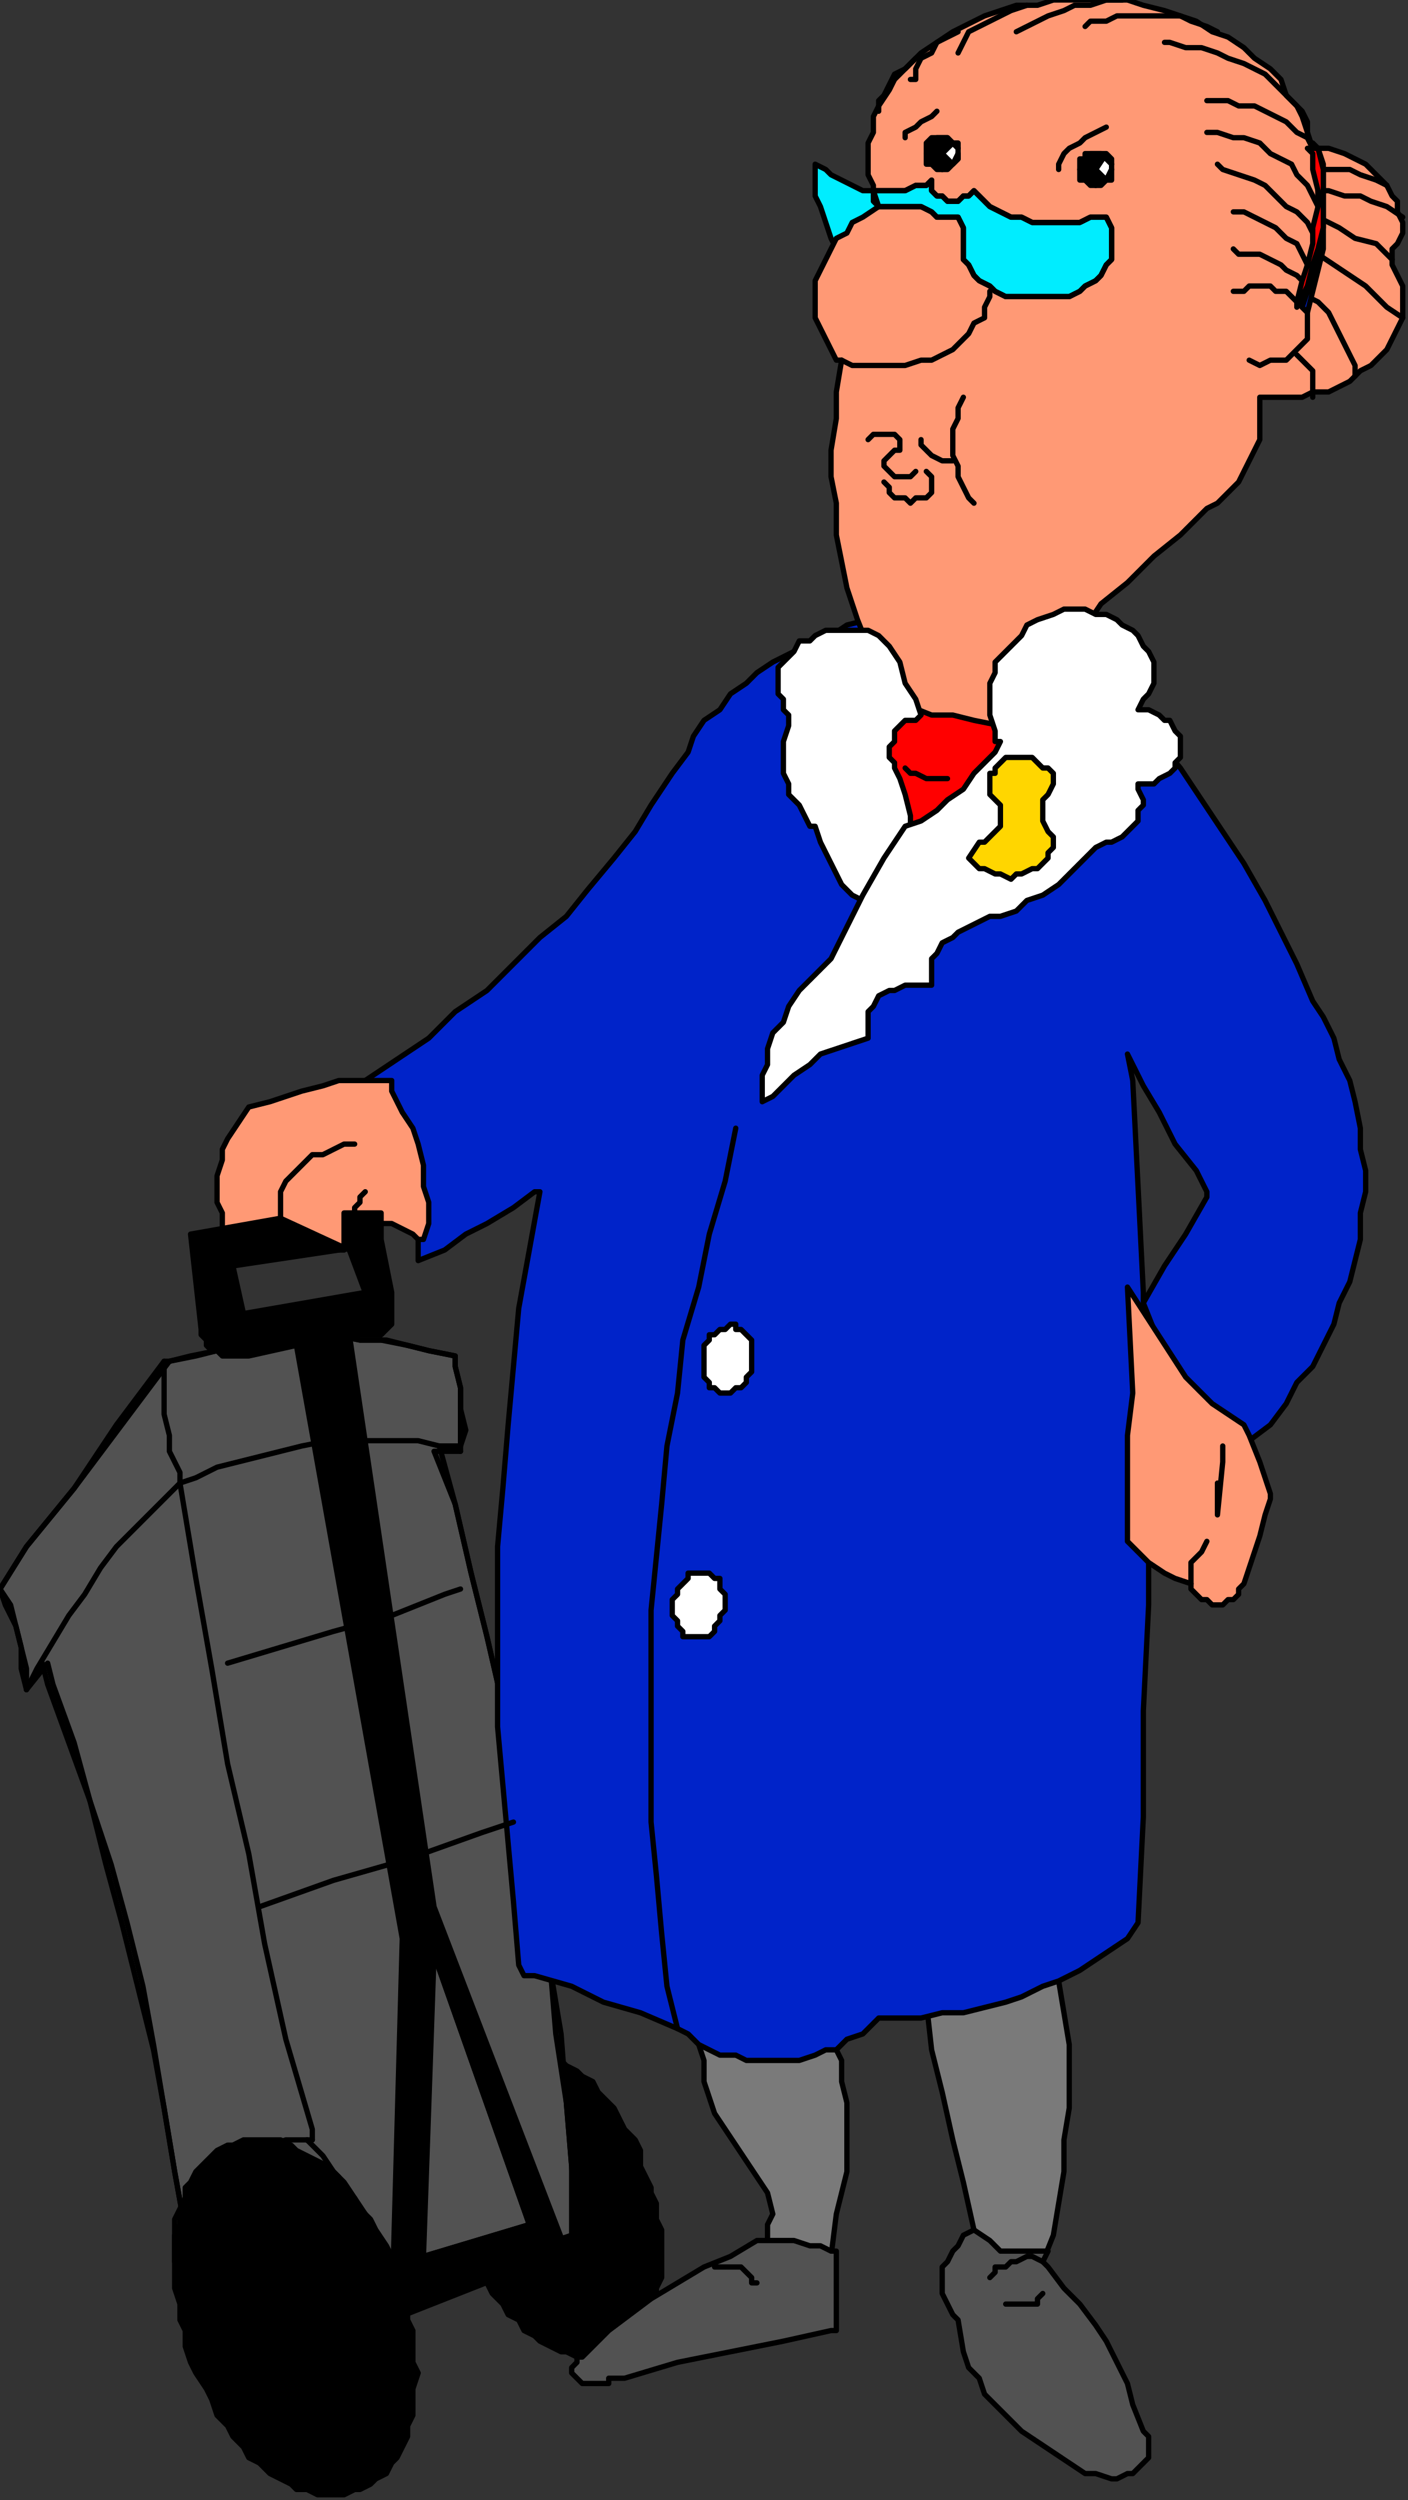
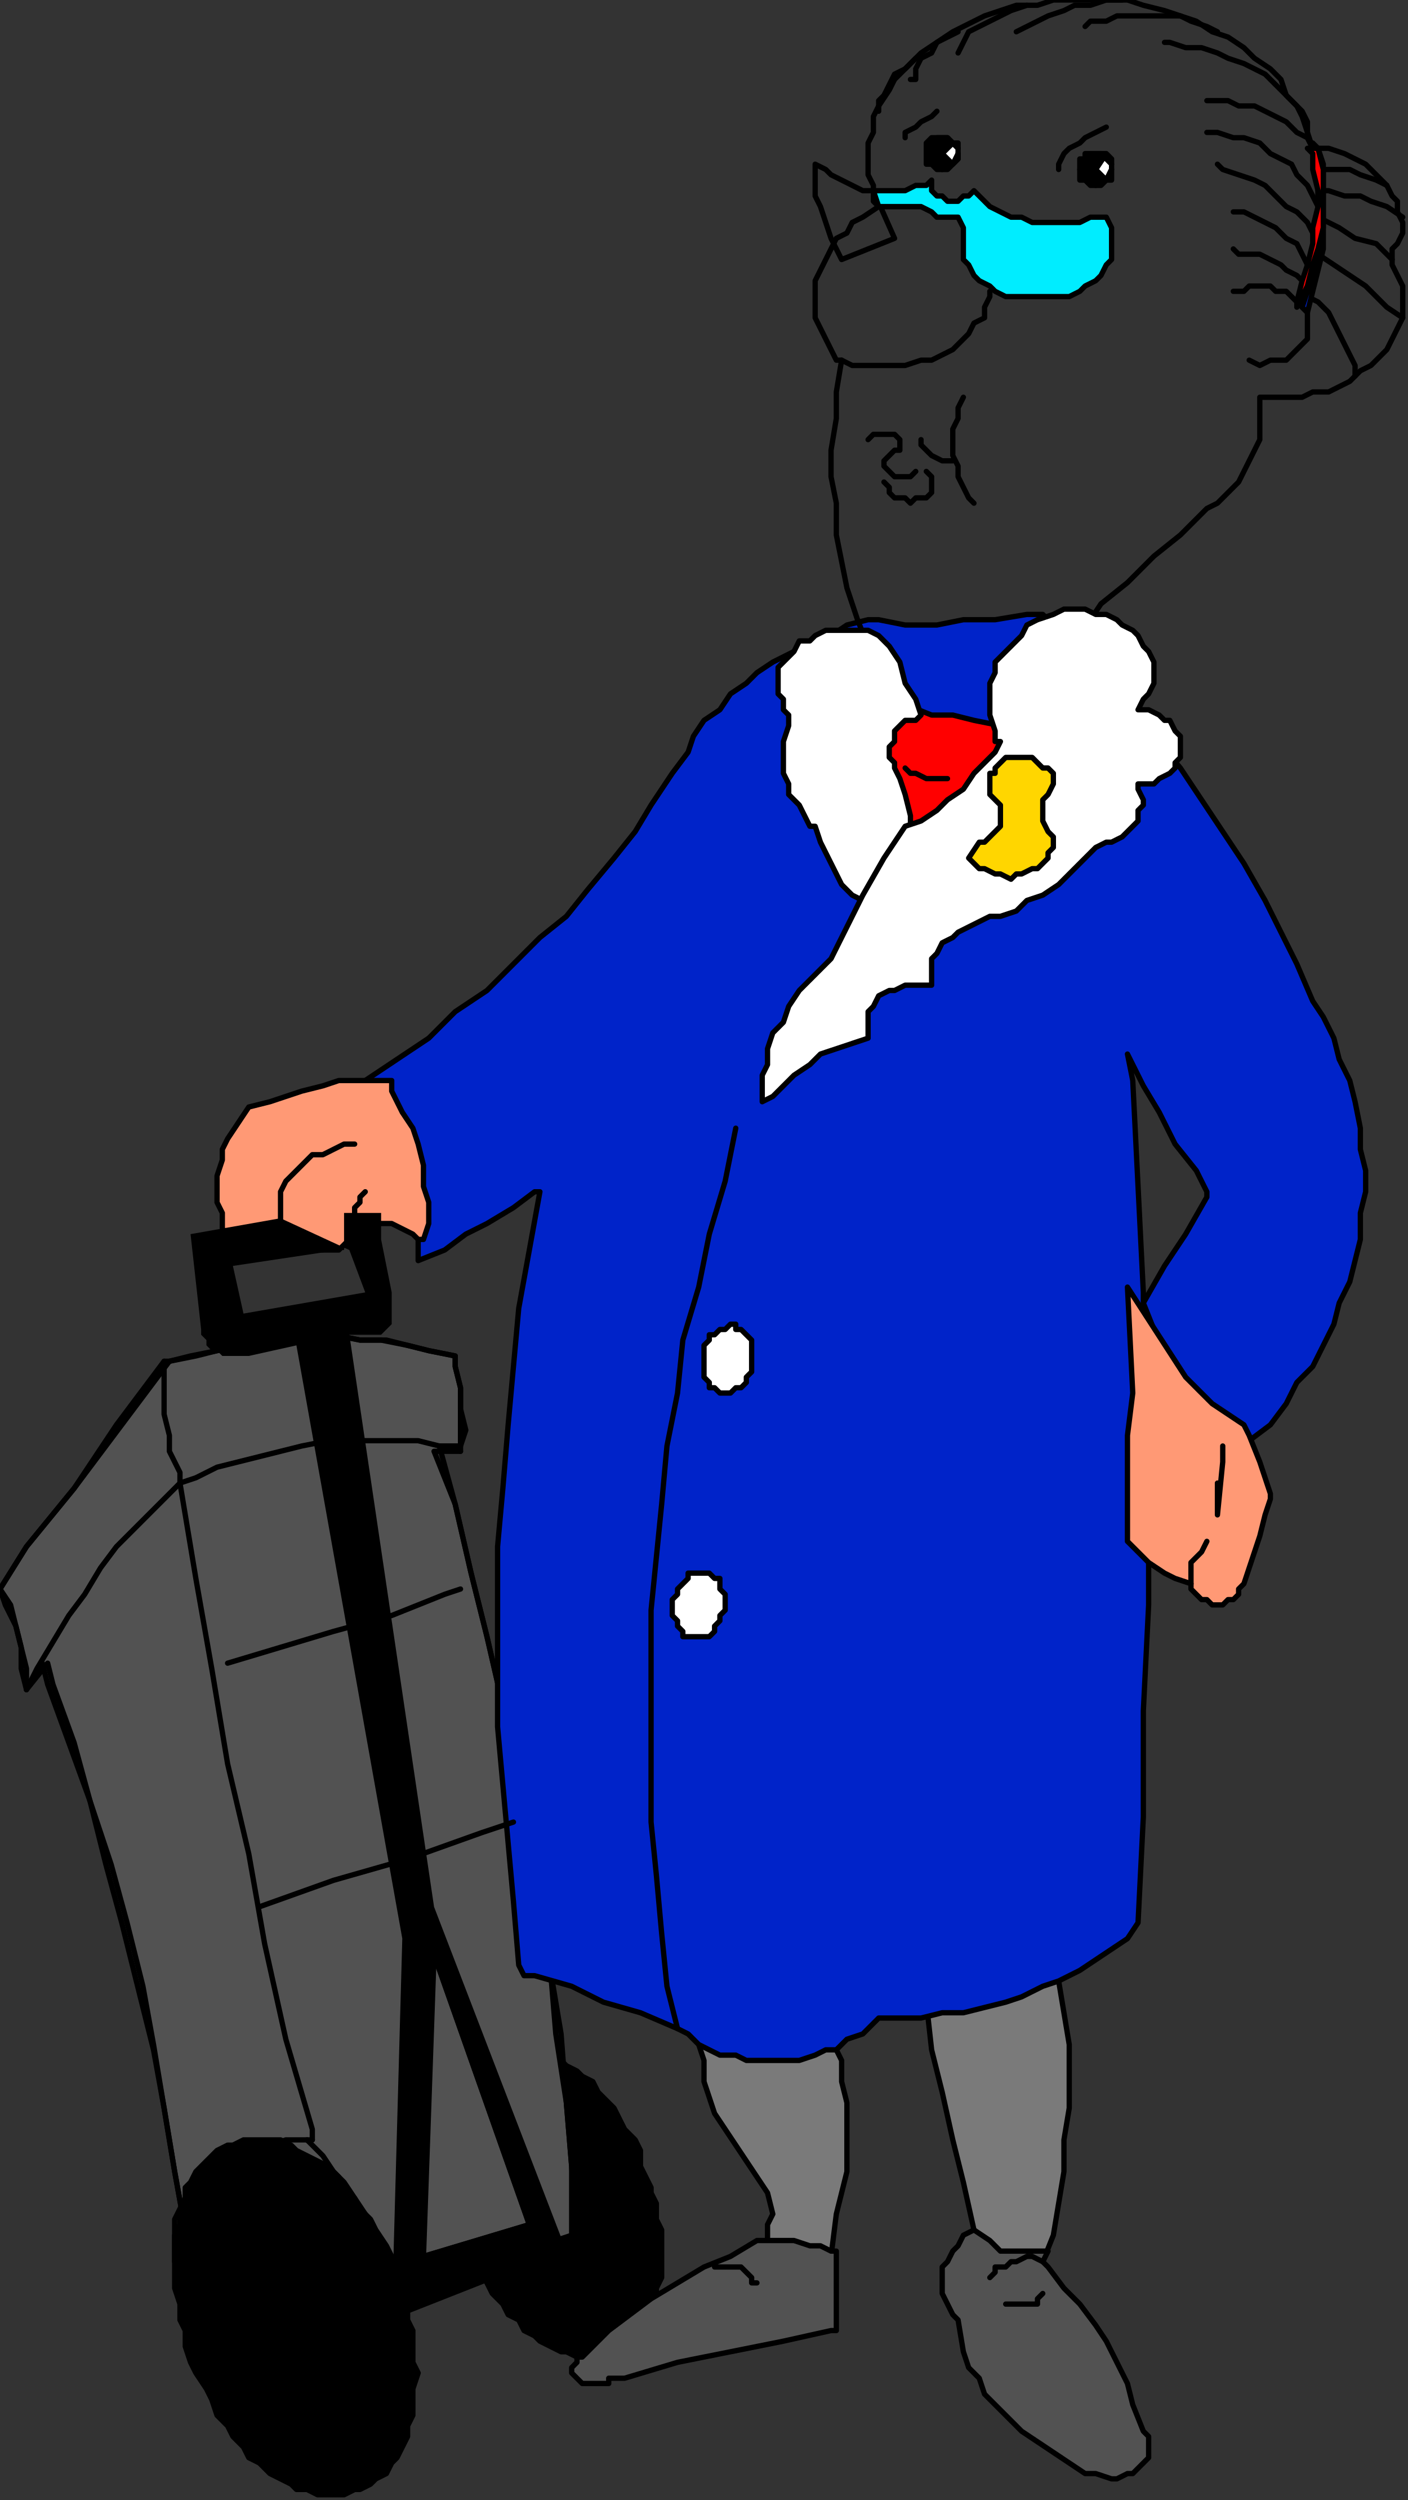
<svg xmlns="http://www.w3.org/2000/svg" xmlns:ns1="http://sodipodi.sourceforge.net/DTD/sodipodi-0.dtd" xmlns:ns2="http://www.inkscape.org/namespaces/inkscape" version="1.0" width="70.379mm" height="124.883mm" id="svg205" ns1:docname="CWOMN020.WMF">
  <rect width="100%" height="100%" fill="#333333" stroke="none" />
  <ns1:namedview pagecolor="#ffffff" bordercolor="#666666" borderopacity="1" objecttolerance="10" gridtolerance="10" guidetolerance="10" ns2:pageopacity="0" ns2:pageshadow="2" ns2:window-width="640" ns2:window-height="480" id="namedview207" />
  <defs id="defs3">
    <pattern id="WMFhbasepattern" patternUnits="userSpaceOnUse" width="6" height="6" x="0" y="0" />
  </defs>
  <path style="fill:#000000;fill-rule:evenodd;fill-opacity:1;stroke:none;" d="  M 123,413   L 122,411   L 121,409   L 121,406   L 120,404   L 118,402   L 117,400   L 116,398   L 115,397   L 113,395   L 112,393   L 110,392   L 109,391   L 107,390   L 106,389   L 104,388   L 102,388   L 101,387   L 99,387   L 98,387   L 96,388   L 95,388   L 93,389   L 92,389   L 91,390   L 90,391   L 89,393   L 88,394   L 87,396   L 86,397   L 86,399   L 86,401   L 85,403   L 85,405   L 85,407   L 85,409   L 85,412   L 86,414   L 86,416   L 86,419   L 87,421   L 88,423   L 89,425   L 90,427   L 91,429   L 92,431   L 93,433   L 95,435   L 96,437   L 98,438   L 99,440   L 101,441   L 102,442   L 104,443   L 106,444   L 107,444   L 109,445   L 110,445   L 112,445   L 113,445   L 115,444   L 116,444   L 117,443   L 119,442   L 120,441   L 121,440   L 122,439   L 122,437   L 123,435   L 124,433   L 124,432   L 125,430   L 125,427   L 125,425   L 125,423   L 125,421   L 124,419   L 124,416   L 123,414   L 123,413  z " id="path5" />
  <path style="fill:none;stroke:#000000;stroke-width:1px;stroke-linecap:round;stroke-linejoin:round;stroke-miterlimit:4;stroke-dasharray:none;stroke-opacity:1;" d="  M 123,413   L 122,411   L 121,409   L 121,406   L 120,404   L 118,402   L 117,400   L 116,398   L 115,397   L 113,395   L 112,393   L 110,392   L 109,391   L 107,390   L 106,389   L 104,388   L 102,388   L 101,387   L 99,387   L 98,387   L 96,388   L 95,388   L 93,389   L 92,389   L 91,390   L 90,391   L 89,393   L 88,394   L 87,396   L 86,397   L 86,399   L 86,401   L 85,403   L 85,405   L 85,407   L 85,409   L 85,412   L 86,414   L 86,416   L 86,419   L 87,421   L 88,423   L 89,425   L 90,427   L 91,429   L 92,431   L 93,433   L 95,435   L 96,437   L 98,438   L 99,440   L 101,441   L 102,442   L 104,443   L 106,444   L 107,444   L 109,445   L 110,445   L 112,445   L 113,445   L 115,444   L 116,444   L 117,443   L 119,442   L 120,441   L 121,440   L 122,439   L 122,437   L 123,435   L 124,433   L 124,432   L 125,430   L 125,427   L 125,425   L 125,423   L 125,421   L 124,419   L 124,416   L 123,414   L 123,413  " id="path7" />
  <path style="fill:#525252;fill-rule:evenodd;fill-opacity:1;stroke:none;" d="  M 72,436   L 89,430   L 105,423   L 108,422   L 108,409   L 107,397   L 105,384   L 104,372   L 102,359   L 100,346   L 98,334   L 95,322   L 92,309   L 89,297   L 86,284   L 82,274   L 87,274   L 87,270   L 87,266   L 87,262   L 86,258   L 86,256   L 81,255   L 77,254   L 72,253   L 68,253   L 63,252   L 59,252   L 54,253   L 49,253   L 45,254   L 41,255   L 36,256   L 32,257   L 31,257   L 22,269   L 14,281   L 5,292   L 0,300   L 1,303   L 3,307   L 4,311   L 4,315   L 5,319   L 8,314   L 9,318   L 13,329   L 17,340   L 20,352   L 23,363   L 26,375   L 29,387   L 31,398   L 33,410   L 35,421   L 36,433   L 72,436  z " id="path9" />
  <path style="fill:none;stroke:#000000;stroke-width:1px;stroke-linecap:round;stroke-linejoin:round;stroke-miterlimit:4;stroke-dasharray:none;stroke-opacity:1;" d="  M 72,436   L 89,430   L 105,423   L 108,422   L 108,409   L 107,397   L 105,384   L 104,372   L 102,359   L 100,346   L 98,334   L 95,322   L 92,309   L 89,297   L 86,284   L 82,274   L 87,274   L 87,270   L 87,266   L 87,262   L 86,258   L 86,256   L 81,255   L 77,254   L 72,253   L 68,253   L 63,252   L 59,252   L 54,253   L 49,253   L 45,254   L 41,255   L 36,256   L 32,257   L 31,257   L 22,269   L 14,281   L 5,292   L 0,300   L 1,303   L 3,307   L 4,311   L 4,315   L 5,319   L 8,314   L 9,318   L 13,329   L 17,340   L 20,352   L 23,363   L 26,375   L 29,387   L 31,398   L 33,410   L 35,421   L 36,433   L 72,436  " id="path11" />
  <path style="fill:none;stroke:#000000;stroke-width:1px;stroke-linecap:round;stroke-linejoin:round;stroke-miterlimit:4;stroke-dasharray:none;stroke-opacity:1;" d="  M 73,436   L 89,430   L 105,423   L 109,422   L 108,409   L 107,397   L 106,384   L 104,372   L 102,359   L 101,346   L 98,334   L 95,322   L 92,309   L 89,297   L 86,284   L 83,273   L 87,273   L 88,270   L 87,266   L 87,262   L 86,258   L 86,256   L 81,255   L 77,254   L 73,253   L 68,253   L 63,252   L 59,252   L 54,253   L 50,253   L 45,254   L 41,255   L 37,256   L 32,257   L 32,257   L 23,269   L 14,281   L 5,292   L 0,300   L 2,303   L 3,307   L 4,311   L 5,315   L 5,319   L 9,314   L 10,318   L 14,329   L 17,340   L 21,352   L 24,363   L 27,375   L 29,386   L 31,398   L 33,410   L 35,421   L 37,433  " id="path13" />
  <path style="fill:#7a7a7a;fill-rule:evenodd;fill-opacity:1;stroke:none;" d="  M 174,371   L 178,371   L 182,370   L 187,369   L 191,368   L 195,366   L 199,365   L 199,369   L 200,374   L 201,380   L 202,386   L 202,392   L 202,398   L 201,404   L 201,410   L 200,416   L 199,422   L 197,427   L 195,433   L 194,432   L 191,431   L 189,429   L 187,427   L 185,425   L 184,421   L 182,412   L 180,404   L 178,395   L 176,387   L 175,378   L 174,371  z " id="path15" />
  <path style="fill:none;stroke:#000000;stroke-width:1px;stroke-linecap:round;stroke-linejoin:round;stroke-miterlimit:4;stroke-dasharray:none;stroke-opacity:1;" d="  M 174,371   L 178,371   L 182,370   L 187,369   L 191,368   L 195,366   L 199,365   L 199,369   L 200,374   L 201,380   L 202,386   L 202,392   L 202,398   L 201,404   L 201,410   L 200,416   L 199,422   L 197,427   L 195,433   L 194,432   L 191,431   L 189,429   L 187,427   L 185,425   L 184,421   L 182,412   L 180,404   L 178,395   L 176,387   L 175,378   L 174,371  " id="path17" />
  <path style="fill:#7a7a7a;fill-rule:evenodd;fill-opacity:1;stroke:none;" d="  M 134,383   L 136,383   L 139,383   L 142,383   L 144,383   L 146,382   L 149,381   L 151,380   L 153,379   L 155,378   L 155,378   L 156,381   L 157,385   L 159,389   L 159,393   L 160,397   L 160,401   L 160,405   L 160,410   L 159,414   L 158,418   L 157,426   L 151,426   L 149,427   L 148,428   L 145,428   L 145,427   L 145,425   L 145,422   L 145,420   L 146,418   L 145,414   L 143,411   L 141,408   L 139,405   L 137,402   L 135,399   L 134,396   L 133,393   L 133,389   L 132,386   L 132,383   L 134,383  z " id="path19" />
  <path style="fill:none;stroke:#000000;stroke-width:1px;stroke-linecap:round;stroke-linejoin:round;stroke-miterlimit:4;stroke-dasharray:none;stroke-opacity:1;" d="  M 134,383   L 136,383   L 139,383   L 142,383   L 144,383   L 146,382   L 149,381   L 151,380   L 153,379   L 155,378   L 155,378   L 156,381   L 157,385   L 159,389   L 159,393   L 160,397   L 160,401   L 160,405   L 160,410   L 159,414   L 158,418   L 157,426   L 151,426   L 149,427   L 148,428   L 145,428   L 145,427   L 145,425   L 145,422   L 145,420   L 146,418   L 145,414   L 143,411   L 141,408   L 139,405   L 137,402   L 135,399   L 134,396   L 133,393   L 133,389   L 132,386   L 132,383   L 134,383  " id="path21" />
  <path style="fill:#525252;fill-rule:evenodd;fill-opacity:1;stroke:none;" d="  M 157,425   L 155,424   L 153,424   L 150,423   L 147,423   L 145,423   L 143,423   L 138,426   L 133,428   L 128,431   L 123,434   L 119,437   L 115,440   L 111,444   L 110,445   L 109,445   L 109,446   L 108,447   L 108,447   L 108,448   L 109,449   L 110,450   L 111,450   L 112,450   L 113,450   L 114,450   L 115,450   L 115,449   L 118,449   L 128,446   L 138,444   L 148,442   L 157,440   L 158,440   L 158,425   L 157,425  z " id="path23" />
  <path style="fill:none;stroke:#000000;stroke-width:1px;stroke-linecap:round;stroke-linejoin:round;stroke-miterlimit:4;stroke-dasharray:none;stroke-opacity:1;" d="  M 157,425   L 155,424   L 153,424   L 150,423   L 147,423   L 145,423   L 143,423   L 138,426   L 133,428   L 128,431   L 123,434   L 119,437   L 115,440   L 111,444   L 110,445   L 109,445   L 109,446   L 108,447   L 108,447   L 108,448   L 109,449   L 110,450   L 111,450   L 112,450   L 113,450   L 114,450   L 115,450   L 115,449   L 118,449   L 128,446   L 138,444   L 148,442   L 157,440   L 158,440   L 158,425   L 157,425  " id="path25" />
  <path style="fill:#525252;fill-rule:evenodd;fill-opacity:1;stroke:none;" d="  M 197,427   L 198,428   L 201,432   L 204,435   L 207,439   L 209,442   L 211,446   L 213,450   L 214,454   L 216,459   L 217,460   L 217,462   L 217,463   L 217,464   L 216,465   L 215,466   L 214,467   L 213,467   L 211,468   L 210,468   L 207,467   L 205,467   L 202,465   L 199,463   L 196,461   L 193,459   L 191,457   L 188,454   L 186,452   L 185,449   L 183,447   L 182,444   L 181,438   L 180,437   L 179,435   L 178,433   L 178,432   L 178,430   L 178,428   L 179,427   L 180,425   L 181,424   L 182,422   L 184,421   L 187,423   L 188,424   L 189,425   L 190,425   L 191,425   L 193,425   L 194,425   L 198,425   L 197,427  z " id="path27" />
  <path style="fill:none;stroke:#000000;stroke-width:1px;stroke-linecap:round;stroke-linejoin:round;stroke-miterlimit:4;stroke-dasharray:none;stroke-opacity:1;" d="  M 197,427   L 198,428   L 201,432   L 204,435   L 207,439   L 209,442   L 211,446   L 213,450   L 214,454   L 216,459   L 217,460   L 217,462   L 217,463   L 217,464   L 216,465   L 215,466   L 214,467   L 213,467   L 211,468   L 210,468   L 207,467   L 205,467   L 202,465   L 199,463   L 196,461   L 193,459   L 191,457   L 188,454   L 186,452   L 185,449   L 183,447   L 182,444   L 181,438   L 180,437   L 179,435   L 178,433   L 178,432   L 178,430   L 178,428   L 179,427   L 180,425   L 181,424   L 182,422   L 184,421   L 187,423   L 188,424   L 189,425   L 190,425   L 191,425   L 193,425   L 194,425   L 198,425   L 197,427  " id="path29" />
  <path style="fill:none;stroke:#000000;stroke-width:1px;stroke-linecap:round;stroke-linejoin:round;stroke-miterlimit:4;stroke-dasharray:none;stroke-opacity:1;" d="  M 143,431   L 142,431   L 142,430   L 141,429   L 140,428   L 139,428   L 137,428   L 136,428   L 135,428   L 135,428  " id="path31" />
  <path style="fill:none;stroke:#000000;stroke-width:1px;stroke-linecap:round;stroke-linejoin:round;stroke-miterlimit:4;stroke-dasharray:none;stroke-opacity:1;" d="  M 197,427   L 195,426   L 194,426   L 192,427   L 191,427   L 190,428   L 188,428   L 188,429   L 187,430  " id="path33" />
  <path style="fill:none;stroke:#000000;stroke-width:1px;stroke-linecap:round;stroke-linejoin:round;stroke-miterlimit:4;stroke-dasharray:none;stroke-opacity:1;" d="  M 190,435   L 191,435   L 192,435   L 194,435   L 195,435   L 196,435   L 196,434   L 197,433   L 197,433  " id="path35" />
  <path style="fill:#0023c9;fill-rule:evenodd;fill-opacity:1;stroke:none;" d="  M 166,117   L 171,118   L 177,118   L 182,117   L 188,117   L 194,116   L 197,116   L 198,117   L 203,122   L 209,128   L 214,133   L 218,139   L 223,145   L 227,151   L 231,157   L 235,163   L 239,170   L 242,176   L 245,182   L 248,189   L 250,192   L 252,196   L 253,200   L 255,204   L 256,208   L 257,213   L 257,217   L 258,221   L 258,225   L 257,229   L 257,234   L 256,238   L 255,242   L 253,246   L 252,250   L 250,254   L 248,258   L 245,261   L 243,265   L 240,269   L 236,272   L 235,271   L 232,270   L 230,268   L 228,266   L 226,265   L 224,263   L 222,260   L 221,258   L 220,256   L 216,246   L 220,239   L 224,233   L 228,226   L 228,225   L 226,221   L 222,216   L 219,210   L 216,205   L 213,199   L 214,204   L 215,224   L 216,244   L 216,264   L 217,284   L 217,303   L 216,323   L 216,343   L 215,363   L 213,366   L 210,368   L 207,370   L 204,372   L 200,374   L 197,375   L 193,377   L 190,378   L 186,379   L 182,380   L 178,380   L 174,381   L 170,381   L 166,381   L 164,383   L 163,384   L 160,385   L 158,387   L 156,387   L 154,388   L 151,389   L 149,389   L 146,389   L 144,389   L 141,389   L 139,388   L 136,388   L 134,387   L 132,386   L 130,384   L 128,383   L 121,380   L 114,378   L 108,375   L 101,373   L 99,373   L 98,371   L 97,359   L 96,348   L 95,337   L 94,326   L 94,314   L 94,303   L 94,292   L 95,281   L 96,269   L 97,258   L 98,247   L 100,236   L 102,225   L 101,225   L 97,228   L 92,231   L 88,233   L 84,236   L 79,238   L 79,234   L 79,230   L 78,226   L 77,222   L 76,219   L 75,215   L 73,211   L 72,208   L 69,204   L 69,204   L 75,200   L 81,196   L 86,191   L 92,187   L 97,182   L 102,177   L 107,173   L 111,168   L 116,162   L 120,157   L 123,152   L 127,146   L 130,142   L 131,139   L 133,136   L 136,134   L 138,131   L 141,129   L 143,127   L 146,125   L 150,123   L 153,121   L 157,120   L 160,118   L 164,117   L 166,117  z " id="path37" />
  <path style="fill:none;stroke:#000000;stroke-width:1px;stroke-linecap:round;stroke-linejoin:round;stroke-miterlimit:4;stroke-dasharray:none;stroke-opacity:1;" d="  M 166,117   L 171,118   L 177,118   L 182,117   L 188,117   L 194,116   L 197,116   L 198,117   L 203,122   L 209,128   L 214,133   L 218,139   L 223,145   L 227,151   L 231,157   L 235,163   L 239,170   L 242,176   L 245,182   L 248,189   L 250,192   L 252,196   L 253,200   L 255,204   L 256,208   L 257,213   L 257,217   L 258,221   L 258,225   L 257,229   L 257,234   L 256,238   L 255,242   L 253,246   L 252,250   L 250,254   L 248,258   L 245,261   L 243,265   L 240,269   L 236,272   L 235,271   L 232,270   L 230,268   L 228,266   L 226,265   L 224,263   L 222,260   L 221,258   L 220,256   L 216,246   L 220,239   L 224,233   L 228,226   L 228,225   L 226,221   L 222,216   L 219,210   L 216,205   L 213,199   L 214,204   L 215,224   L 216,244   L 216,264   L 217,284   L 217,303   L 216,323   L 216,343   L 215,363   L 213,366   L 210,368   L 207,370   L 204,372   L 200,374   L 197,375   L 193,377   L 190,378   L 186,379   L 182,380   L 178,380   L 174,381   L 170,381   L 166,381   L 164,383   L 163,384   L 160,385   L 158,387   L 156,387   L 154,388   L 151,389   L 149,389   L 146,389   L 144,389   L 141,389   L 139,388   L 136,388   L 134,387   L 132,386   L 130,384   L 128,383   L 121,380   L 114,378   L 108,375   L 101,373   L 99,373   L 98,371   L 97,359   L 96,348   L 95,337   L 94,326   L 94,314   L 94,303   L 94,292   L 95,281   L 96,269   L 97,258   L 98,247   L 100,236   L 102,225   L 101,225   L 97,228   L 92,231   L 88,233   L 84,236   L 79,238   L 79,234   L 79,230   L 78,226   L 77,222   L 76,219   L 75,215   L 73,211   L 72,208   L 69,204   L 69,204   L 75,200   L 81,196   L 86,191   L 92,187   L 97,182   L 102,177   L 107,173   L 111,168   L 116,162   L 120,157   L 123,152   L 127,146   L 130,142   L 131,139   L 133,136   L 136,134   L 138,131   L 141,129   L 143,127   L 146,125   L 150,123   L 153,121   L 157,120   L 160,118   L 164,117   L 166,117  " id="path39" />
-   <path style="fill:#00edff;fill-rule:evenodd;fill-opacity:1;stroke:none;" d="  M 165,36   L 163,36   L 161,35   L 159,34   L 157,33   L 156,32   L 154,31   L 154,34   L 154,37   L 155,39   L 156,42   L 157,45   L 158,47   L 159,49   L 164,47   L 169,45   L 165,36   L 165,36  z " id="path41" />
  <path style="fill:none;stroke:#000000;stroke-width:1px;stroke-linecap:round;stroke-linejoin:round;stroke-miterlimit:4;stroke-dasharray:none;stroke-opacity:1;" d="  M 165,36   L 163,36   L 161,35   L 159,34   L 157,33   L 156,32   L 154,31   L 154,34   L 154,37   L 155,39   L 156,42   L 157,45   L 158,47   L 159,49   L 164,47   L 169,45   L 165,36   L 165,36  " id="path43" />
-   <path style="fill:#ff9975;fill-rule:evenodd;fill-opacity:1;stroke:none;" d="  M 177,148   L 177,148   L 177,147   L 178,146   L 178,146   L 179,145   L 180,144   L 181,144   L 182,144   L 183,144   L 184,144   L 185,145   L 188,140   L 192,135   L 195,130   L 199,125   L 204,120   L 208,114   L 213,110   L 218,105   L 223,101   L 228,96   L 230,95   L 232,93   L 234,91   L 235,89   L 236,87   L 237,85   L 238,83   L 238,81   L 238,79   L 238,76   L 238,75   L 241,75   L 243,75   L 246,75   L 248,74   L 251,74   L 253,73   L 255,72   L 257,70   L 259,69   L 261,67   L 262,66   L 263,64   L 264,62   L 265,60   L 265,58   L 265,56   L 265,54   L 264,52   L 263,50   L 263,49   L 263,47   L 264,46   L 265,44   L 265,42   L 264,40   L 264,38   L 263,37   L 262,35   L 261,34   L 259,32   L 258,31   L 256,30   L 254,29   L 251,28   L 249,28   L 248,28   L 247,25   L 246,22   L 245,20   L 243,18   L 242,15   L 240,13   L 237,11   L 235,9   L 232,7   L 229,6   L 226,4   L 223,3   L 220,2   L 216,1   L 213,0   L 210,0   L 206,0   L 203,0   L 199,0   L 196,1   L 192,1   L 189,2   L 186,3   L 182,5   L 180,6   L 177,8   L 174,10   L 172,12   L 170,14   L 169,15   L 168,17   L 166,20   L 165,22   L 165,25   L 164,27   L 164,30   L 164,33   L 165,35   L 165,38   L 166,39   L 163,41   L 161,42   L 160,44   L 158,45   L 157,47   L 156,49   L 155,51   L 154,53   L 154,55   L 154,58   L 154,60   L 155,62   L 156,64   L 157,66   L 158,68   L 159,68   L 158,74   L 158,79   L 157,85   L 157,90   L 158,95   L 158,101   L 159,106   L 160,111   L 162,117   L 164,122   L 166,127   L 168,132   L 170,137   L 173,142   L 176,147   L 177,148  z " id="path45" />
  <path style="fill:none;stroke:#000000;stroke-width:1px;stroke-linecap:round;stroke-linejoin:round;stroke-miterlimit:4;stroke-dasharray:none;stroke-opacity:1;" d="  M 177,148   L 177,148   L 177,147   L 178,146   L 178,146   L 179,145   L 180,144   L 181,144   L 182,144   L 183,144   L 184,144   L 185,145   L 188,140   L 192,135   L 195,130   L 199,125   L 204,120   L 208,114   L 213,110   L 218,105   L 223,101   L 228,96   L 230,95   L 232,93   L 234,91   L 235,89   L 236,87   L 237,85   L 238,83   L 238,81   L 238,79   L 238,76   L 238,75   L 241,75   L 243,75   L 246,75   L 248,74   L 251,74   L 253,73   L 255,72   L 257,70   L 259,69   L 261,67   L 262,66   L 263,64   L 264,62   L 265,60   L 265,58   L 265,56   L 265,54   L 264,52   L 263,50   L 263,49   L 263,47   L 264,46   L 265,44   L 265,42   L 264,40   L 264,38   L 263,37   L 262,35   L 261,34   L 259,32   L 258,31   L 256,30   L 254,29   L 251,28   L 249,28   L 248,28   L 247,25   L 246,22   L 245,20   L 243,18   L 242,15   L 240,13   L 237,11   L 235,9   L 232,7   L 229,6   L 226,4   L 223,3   L 220,2   L 216,1   L 213,0   L 210,0   L 206,0   L 203,0   L 199,0   L 196,1   L 192,1   L 189,2   L 186,3   L 182,5   L 180,6   L 177,8   L 174,10   L 172,12   L 170,14   L 169,15   L 168,17   L 166,20   L 165,22   L 165,25   L 164,27   L 164,30   L 164,33   L 165,35   L 165,38   L 166,39   L 163,41   L 161,42   L 160,44   L 158,45   L 157,47   L 156,49   L 155,51   L 154,53   L 154,55   L 154,58   L 154,60   L 155,62   L 156,64   L 157,66   L 158,68   L 159,68   L 158,74   L 158,79   L 157,85   L 157,90   L 158,95   L 158,101   L 159,106   L 160,111   L 162,117   L 164,122   L 166,127   L 168,132   L 170,137   L 173,142   L 176,147   L 177,148  " id="path47" />
  <path style="fill:#ff9975;fill-rule:evenodd;fill-opacity:1;stroke:none;" d="  M 214,263   L 213,271   L 213,280   L 213,288   L 213,291   L 215,293   L 217,295   L 220,297   L 222,298   L 225,299   L 225,299   L 225,300   L 226,301   L 227,302   L 228,302   L 229,303   L 230,303   L 231,303   L 232,302   L 233,302   L 234,301   L 234,300   L 235,299   L 236,296   L 237,293   L 238,290   L 239,286   L 240,283   L 240,282   L 238,276   L 236,271   L 235,269   L 229,265   L 224,260   L 213,243   L 214,263  z " id="path49" />
  <path style="fill:none;stroke:#000000;stroke-width:1px;stroke-linecap:round;stroke-linejoin:round;stroke-miterlimit:4;stroke-dasharray:none;stroke-opacity:1;" d="  M 214,263   L 213,271   L 213,280   L 213,288   L 213,291   L 215,293   L 217,295   L 220,297   L 222,298   L 225,299   L 225,299   L 225,300   L 226,301   L 227,302   L 228,302   L 229,303   L 230,303   L 231,303   L 232,302   L 233,302   L 234,301   L 234,300   L 235,299   L 236,296   L 237,293   L 238,290   L 239,286   L 240,283   L 240,282   L 238,276   L 236,271   L 235,269   L 229,265   L 224,260   L 213,243   L 214,263  " id="path51" />
  <path style="fill:none;stroke:#000000;stroke-width:1px;stroke-linecap:round;stroke-linejoin:round;stroke-miterlimit:4;stroke-dasharray:none;stroke-opacity:1;" d="  M 228,291   L 227,293   L 226,294   L 225,295   L 225,296   L 225,298   L 225,299   L 225,299  " id="path53" />
  <path style="fill:none;stroke:#000000;stroke-width:1px;stroke-linecap:round;stroke-linejoin:round;stroke-miterlimit:4;stroke-dasharray:none;stroke-opacity:1;" d="  M 230,280   L 230,286   L 231,276   L 231,273  " id="path55" />
  <path style="fill:#ff9975;fill-rule:evenodd;fill-opacity:1;stroke:none;" d="  M 74,204   L 74,206   L 76,210   L 78,213   L 79,216   L 80,220   L 80,224   L 81,227   L 81,231   L 80,234   L 79,234   L 78,233   L 76,232   L 74,231   L 72,231   L 71,231   L 69,231   L 67,231   L 67,231   L 67,232   L 66,233   L 66,234   L 65,235   L 64,236   L 62,236   L 61,236   L 59,236   L 58,236   L 57,235   L 56,235   L 55,234   L 54,233   L 43,233   L 42,232   L 42,229   L 41,227   L 41,224   L 41,222   L 42,219   L 42,217   L 43,215   L 45,212   L 47,209   L 51,208   L 54,207   L 57,206   L 61,205   L 64,204   L 68,204   L 68,204   L 74,204  z " id="path57" />
  <path style="fill:none;stroke:#000000;stroke-width:1px;stroke-linecap:round;stroke-linejoin:round;stroke-miterlimit:4;stroke-dasharray:none;stroke-opacity:1;" d="  M 74,204   L 74,206   L 76,210   L 78,213   L 79,216   L 80,220   L 80,224   L 81,227   L 81,231   L 80,234   L 79,234   L 78,233   L 76,232   L 74,231   L 72,231   L 71,231   L 69,231   L 67,231   L 67,231   L 67,232   L 66,233   L 66,234   L 65,235   L 64,236   L 62,236   L 61,236   L 59,236   L 58,236   L 57,235   L 56,235   L 55,234   L 54,233   L 43,233   L 42,232   L 42,229   L 41,227   L 41,224   L 41,222   L 42,219   L 42,217   L 43,215   L 45,212   L 47,209   L 51,208   L 54,207   L 57,206   L 61,205   L 64,204   L 68,204   L 68,204   L 74,204  " id="path59" />
  <path style="fill:#ff0000;fill-rule:evenodd;fill-opacity:1;stroke:none;" d="  M 170,133   L 170,134   L 166,139   L 166,144   L 168,149   L 169,155   L 169,160   L 173,157   L 178,154   L 179,153   L 185,149   L 187,145   L 189,141   L 191,138   L 190,137   L 189,137   L 184,136   L 180,135   L 176,135   L 171,133   L 170,133  z " id="path61" />
  <path style="fill:none;stroke:#000000;stroke-width:1px;stroke-linecap:round;stroke-linejoin:round;stroke-miterlimit:4;stroke-dasharray:none;stroke-opacity:1;" d="  M 170,133   L 170,134   L 166,139   L 166,144   L 168,149   L 169,155   L 169,160   L 173,157   L 178,154   L 179,153   L 185,149   L 187,145   L 189,141   L 191,138   L 190,137   L 189,137   L 184,136   L 180,135   L 176,135   L 171,133   L 170,133  " id="path63" />
  <path style="fill:none;stroke:#000000;stroke-width:1px;stroke-linecap:round;stroke-linejoin:round;stroke-miterlimit:4;stroke-dasharray:none;stroke-opacity:1;" d="  M 139,213   L 137,223   L 134,233   L 132,243   L 129,253   L 128,263   L 126,273   L 125,284   L 124,294   L 123,304   L 123,314   L 123,324   L 123,334   L 123,344   L 124,354   L 125,365   L 126,375   L 128,383  " id="path65" />
  <path style="fill:#ffffff;fill-rule:evenodd;fill-opacity:1;stroke:none;" d="  M 137,303   L 137,302   L 137,301   L 136,300   L 136,299   L 136,298   L 135,298   L 134,297   L 133,297   L 132,297   L 131,297   L 130,297   L 130,298   L 129,299   L 128,300   L 128,301   L 127,302   L 127,303   L 127,304   L 127,305   L 128,306   L 128,307   L 129,308   L 129,309   L 130,309   L 131,309   L 132,309   L 133,309   L 134,309   L 135,308   L 135,307   L 136,306   L 136,305   L 137,304   L 137,303  z " id="path67" />
  <path style="fill:none;stroke:#000000;stroke-width:1px;stroke-linecap:round;stroke-linejoin:round;stroke-miterlimit:4;stroke-dasharray:none;stroke-opacity:1;" d="  M 137,303   L 137,302   L 137,301   L 136,300   L 136,299   L 136,298   L 135,298   L 134,297   L 133,297   L 132,297   L 131,297   L 130,297   L 130,298   L 129,299   L 128,300   L 128,301   L 127,302   L 127,303   L 127,304   L 127,305   L 128,306   L 128,307   L 129,308   L 129,309   L 130,309   L 131,309   L 132,309   L 133,309   L 134,309   L 135,308   L 135,307   L 136,306   L 136,305   L 137,304   L 137,303  " id="path69" />
  <path style="fill:#ffffff;fill-rule:evenodd;fill-opacity:1;stroke:none;" d="  M 142,257   L 142,256   L 142,255   L 142,254   L 142,253   L 141,252   L 140,251   L 139,251   L 139,250   L 138,250   L 137,251   L 136,251   L 135,252   L 134,252   L 134,253   L 133,254   L 133,255   L 133,256   L 133,258   L 133,259   L 133,260   L 134,261   L 134,262   L 135,262   L 136,263   L 136,263   L 137,263   L 138,263   L 139,262   L 140,262   L 141,261   L 141,260   L 142,259   L 142,258   L 142,257  z " id="path71" />
  <path style="fill:none;stroke:#000000;stroke-width:1px;stroke-linecap:round;stroke-linejoin:round;stroke-miterlimit:4;stroke-dasharray:none;stroke-opacity:1;" d="  M 142,257   L 142,256   L 142,255   L 142,254   L 142,253   L 141,252   L 140,251   L 139,251   L 139,250   L 138,250   L 137,251   L 136,251   L 135,252   L 134,252   L 134,253   L 133,254   L 133,255   L 133,256   L 133,258   L 133,259   L 133,260   L 134,261   L 134,262   L 135,262   L 136,263   L 136,263   L 137,263   L 138,263   L 139,262   L 140,262   L 141,261   L 141,260   L 142,259   L 142,258   L 142,257  " id="path73" />
  <path style="fill:none;stroke:#000000;stroke-width:1px;stroke-linecap:round;stroke-linejoin:round;stroke-miterlimit:4;stroke-dasharray:none;stroke-opacity:1;" d="  M 171,145   L 172,146   L 173,146   L 175,147   L 176,147   L 177,147   L 179,147  " id="path75" />
  <path style="fill:#ffffff;fill-rule:evenodd;fill-opacity:1;stroke:none;" d="  M 168,122   L 170,125   L 171,129   L 173,132   L 174,135   L 173,136   L 171,136   L 170,137   L 169,138   L 169,140   L 168,141   L 168,142   L 168,143   L 169,144   L 169,145   L 170,147   L 171,150   L 172,154   L 172,158   L 170,161   L 168,164   L 166,167   L 165,169   L 164,171   L 163,170   L 161,169   L 159,167   L 158,165   L 157,163   L 156,161   L 155,159   L 154,156   L 153,156   L 152,154   L 151,152   L 149,150   L 149,148   L 148,146   L 148,144   L 148,142   L 148,140   L 149,137   L 149,135   L 149,135   L 148,134   L 148,132   L 147,131   L 147,129   L 147,128   L 147,126   L 148,125   L 149,124   L 150,123   L 151,121   L 153,121   L 154,120   L 156,119   L 158,119   L 160,119   L 162,119   L 164,119   L 166,120   L 168,122  z " id="path77" />
  <path style="fill:none;stroke:#000000;stroke-width:1px;stroke-linecap:round;stroke-linejoin:round;stroke-miterlimit:4;stroke-dasharray:none;stroke-opacity:1;" d="  M 168,122   L 170,125   L 171,129   L 173,132   L 174,135   L 173,136   L 171,136   L 170,137   L 169,138   L 169,140   L 168,141   L 168,142   L 168,143   L 169,144   L 169,145   L 170,147   L 171,150   L 172,154   L 172,158   L 170,161   L 168,164   L 166,167   L 165,169   L 164,171   L 163,170   L 161,169   L 159,167   L 158,165   L 157,163   L 156,161   L 155,159   L 154,156   L 153,156   L 152,154   L 151,152   L 149,150   L 149,148   L 148,146   L 148,144   L 148,142   L 148,140   L 149,137   L 149,135   L 149,135   L 148,134   L 148,132   L 147,131   L 147,129   L 147,128   L 147,126   L 148,125   L 149,124   L 150,123   L 151,121   L 153,121   L 154,120   L 156,119   L 158,119   L 160,119   L 162,119   L 164,119   L 166,120   L 168,122  " id="path79" />
  <path style="fill:#ffffff;fill-rule:evenodd;fill-opacity:1;stroke:none;" d="  M 176,186   L 176,185   L 176,183   L 176,181   L 177,180   L 178,178   L 180,177   L 181,176   L 183,175   L 185,174   L 187,173   L 189,173   L 192,172   L 194,170   L 197,169   L 200,167   L 202,165   L 204,163   L 206,161   L 207,160   L 209,159   L 210,159   L 212,158   L 213,157   L 214,156   L 215,155   L 215,153   L 216,152   L 216,151   L 215,149   L 215,148   L 217,148   L 218,148   L 219,147   L 221,146   L 222,145   L 222,144   L 223,143   L 223,141   L 223,140   L 223,139   L 222,138   L 221,136   L 220,136   L 219,135   L 217,134   L 216,134   L 215,134   L 216,132   L 217,131   L 218,129   L 218,128   L 218,126   L 218,125   L 217,123   L 216,122   L 215,120   L 214,119   L 212,118   L 211,117   L 209,116   L 207,116   L 205,115   L 203,115   L 201,115   L 199,116   L 199,116   L 196,117   L 194,118   L 193,120   L 191,122   L 190,123   L 188,125   L 188,127   L 187,129   L 187,131   L 187,133   L 187,135   L 188,138   L 188,140   L 189,140   L 188,142   L 186,144   L 184,146   L 182,149   L 179,151   L 177,153   L 174,155   L 171,156   L 167,162   L 163,169   L 160,175   L 157,181   L 155,183   L 153,185   L 151,187   L 149,190   L 148,193   L 146,195   L 145,198   L 145,201   L 144,203   L 144,206   L 144,208   L 146,207   L 148,205   L 150,203   L 153,201   L 155,199   L 158,198   L 161,197   L 164,196   L 164,195   L 164,193   L 164,192   L 164,191   L 165,190   L 166,188   L 168,187   L 169,187   L 171,186   L 172,186   L 174,186   L 176,186  z " id="path81" />
  <path style="fill:none;stroke:#000000;stroke-width:1px;stroke-linecap:round;stroke-linejoin:round;stroke-miterlimit:4;stroke-dasharray:none;stroke-opacity:1;" d="  M 176,186   L 176,185   L 176,183   L 176,181   L 177,180   L 178,178   L 180,177   L 181,176   L 183,175   L 185,174   L 187,173   L 189,173   L 192,172   L 194,170   L 197,169   L 200,167   L 202,165   L 204,163   L 206,161   L 207,160   L 209,159   L 210,159   L 212,158   L 213,157   L 214,156   L 215,155   L 215,153   L 216,152   L 216,151   L 215,149   L 215,148   L 217,148   L 218,148   L 219,147   L 221,146   L 222,145   L 222,144   L 223,143   L 223,141   L 223,140   L 223,139   L 222,138   L 221,136   L 220,136   L 219,135   L 217,134   L 216,134   L 215,134   L 216,132   L 217,131   L 218,129   L 218,128   L 218,126   L 218,125   L 217,123   L 216,122   L 215,120   L 214,119   L 212,118   L 211,117   L 209,116   L 207,116   L 205,115   L 203,115   L 201,115   L 199,116   L 199,116   L 196,117   L 194,118   L 193,120   L 191,122   L 190,123   L 188,125   L 188,127   L 187,129   L 187,131   L 187,133   L 187,135   L 188,138   L 188,140   L 189,140   L 188,142   L 186,144   L 184,146   L 182,149   L 179,151   L 177,153   L 174,155   L 171,156   L 167,162   L 163,169   L 160,175   L 157,181   L 155,183   L 153,185   L 151,187   L 149,190   L 148,193   L 146,195   L 145,198   L 145,201   L 144,203   L 144,206   L 144,208   L 146,207   L 148,205   L 150,203   L 153,201   L 155,199   L 158,198   L 161,197   L 164,196   L 164,195   L 164,193   L 164,192   L 164,191   L 165,190   L 166,188   L 168,187   L 169,187   L 171,186   L 172,186   L 174,186   L 176,186  " id="path83" />
  <path style="fill:#ffd600;fill-rule:evenodd;fill-opacity:1;stroke:none;" d="  M 187,150   L 187,150   L 188,151   L 189,152   L 189,153   L 189,154   L 189,155   L 189,156   L 188,157   L 187,158   L 186,159   L 185,159   L 183,162   L 184,163   L 185,164   L 186,164   L 188,165   L 189,165   L 191,166   L 192,165   L 193,165   L 195,164   L 196,164   L 197,163   L 198,162   L 198,161   L 199,160   L 199,158   L 199,158   L 198,157   L 197,155   L 197,154   L 197,152   L 197,151   L 198,150   L 199,148   L 199,147   L 199,146   L 198,145   L 197,145   L 196,144   L 195,143   L 194,143   L 193,143   L 191,143   L 190,143   L 189,144   L 188,145   L 188,146   L 187,146   L 187,147   L 187,148   L 187,150  z " id="path85" />
  <path style="fill:none;stroke:#000000;stroke-width:1px;stroke-linecap:round;stroke-linejoin:round;stroke-miterlimit:4;stroke-dasharray:none;stroke-opacity:1;" d="  M 187,150   L 187,150   L 188,151   L 189,152   L 189,153   L 189,154   L 189,155   L 189,156   L 188,157   L 187,158   L 186,159   L 185,159   L 183,162   L 184,163   L 185,164   L 186,164   L 188,165   L 189,165   L 191,166   L 192,165   L 193,165   L 195,164   L 196,164   L 197,163   L 198,162   L 198,161   L 199,160   L 199,158   L 199,158   L 198,157   L 197,155   L 197,154   L 197,152   L 197,151   L 198,150   L 199,148   L 199,147   L 199,146   L 198,145   L 197,145   L 196,144   L 195,143   L 194,143   L 193,143   L 191,143   L 190,143   L 189,144   L 188,145   L 188,146   L 187,146   L 187,147   L 187,148   L 187,150  " id="path87" />
  <path style="fill:none;stroke:#000000;stroke-width:1px;stroke-linecap:round;stroke-linejoin:round;stroke-miterlimit:4;stroke-dasharray:none;stroke-opacity:1;" d="  M 67,216   L 65,216   L 63,217   L 61,218   L 59,218   L 58,219   L 56,221   L 55,222   L 54,223   L 53,225   L 53,227   L 53,228   L 53,230   L 53,231   L 54,232  " id="path89" />
  <path style="fill:none;stroke:#000000;stroke-width:1px;stroke-linecap:round;stroke-linejoin:round;stroke-miterlimit:4;stroke-dasharray:none;stroke-opacity:1;" d="  M 69,225   L 68,226   L 68,227   L 67,228   L 67,230   L 68,231  " id="path91" />
  <path style="fill:none;stroke:#000000;stroke-width:1px;stroke-linecap:round;stroke-linejoin:round;stroke-miterlimit:4;stroke-dasharray:none;stroke-opacity:1;" d="  M 236,68   L 238,69   L 240,68   L 241,68   L 243,68   L 244,67   L 245,66   L 246,65   L 247,64   L 247,63   L 247,61   L 247,60   L 247,59   L 246,58   L 245,57   L 244,56   L 243,55   L 241,55   L 240,54   L 238,54   L 236,54   L 235,55   L 233,55   L 233,55  " id="path93" />
  <path style="fill:none;stroke:#000000;stroke-width:1px;stroke-linecap:round;stroke-linejoin:round;stroke-miterlimit:4;stroke-dasharray:none;stroke-opacity:1;" d="  M 177,21   L 176,22   L 174,23   L 173,24   L 171,25   L 171,26  " id="path95" />
  <path style="fill:none;stroke:#000000;stroke-width:1px;stroke-linecap:round;stroke-linejoin:round;stroke-miterlimit:4;stroke-dasharray:none;stroke-opacity:1;" d="  M 159,68   L 161,69   L 164,69   L 166,69   L 169,69   L 171,69   L 174,68   L 176,68   L 178,67   L 180,66   L 182,64   L 183,63   L 184,61   L 186,60   L 186,58   L 187,56   L 187,55  " id="path97" />
  <path style="fill:none;stroke:#000000;stroke-width:1px;stroke-linecap:round;stroke-linejoin:round;stroke-miterlimit:4;stroke-dasharray:none;stroke-opacity:1;" d="  M 182,75   L 181,77   L 181,79   L 180,81   L 180,83   L 180,86   L 181,88   L 181,90   L 182,92   L 183,94   L 184,95  " id="path99" />
  <path style="fill:none;stroke:#000000;stroke-width:1px;stroke-linecap:round;stroke-linejoin:round;stroke-miterlimit:4;stroke-dasharray:none;stroke-opacity:1;" d="  M 174,83   L 174,84   L 175,85   L 176,86   L 176,86   L 178,87   L 179,87   L 180,87  " id="path101" />
  <path style="fill:none;stroke:#000000;stroke-width:1px;stroke-linecap:round;stroke-linejoin:round;stroke-miterlimit:4;stroke-dasharray:none;stroke-opacity:1;" d="  M 167,91   L 168,92   L 168,93   L 169,94   L 170,94   L 171,94   L 172,95   L 173,94   L 174,94   L 175,94   L 176,93   L 176,92   L 176,91   L 176,90   L 176,90   L 175,89  " id="path103" />
  <path style="fill:none;stroke:#000000;stroke-width:1px;stroke-linecap:round;stroke-linejoin:round;stroke-miterlimit:4;stroke-dasharray:none;stroke-opacity:1;" d="  M 173,11   L 171,13   L 169,14   L 168,16   L 167,18   L 166,19   L 166,21  " id="path105" />
  <path style="fill:none;stroke:#000000;stroke-width:1px;stroke-linecap:round;stroke-linejoin:round;stroke-miterlimit:4;stroke-dasharray:none;stroke-opacity:1;" d="  M 181,6   L 179,7   L 177,8   L 176,10   L 174,11   L 173,13   L 173,15   L 172,15  " id="path107" />
  <path style="fill:none;stroke:#000000;stroke-width:1px;stroke-linecap:round;stroke-linejoin:round;stroke-miterlimit:4;stroke-dasharray:none;stroke-opacity:1;" d="  M 194,1   L 191,2   L 189,3   L 187,4   L 185,5   L 183,6   L 182,8   L 181,10   L 181,10  " id="path109" />
  <path style="fill:none;stroke:#000000;stroke-width:1px;stroke-linecap:round;stroke-linejoin:round;stroke-miterlimit:4;stroke-dasharray:none;stroke-opacity:1;" d="  M 212,0   L 209,0   L 206,1   L 203,1   L 201,2   L 198,3   L 196,4   L 194,5   L 192,6  " id="path111" />
  <path style="fill:none;stroke:#000000;stroke-width:1px;stroke-linecap:round;stroke-linejoin:round;stroke-miterlimit:4;stroke-dasharray:none;stroke-opacity:1;" d="  M 230,6   L 228,5   L 225,4   L 223,3   L 221,3   L 218,3   L 216,3   L 213,3   L 211,3   L 209,4   L 206,4   L 205,5  " id="path113" />
  <path style="fill:none;stroke:#000000;stroke-width:1px;stroke-linecap:round;stroke-linejoin:round;stroke-miterlimit:4;stroke-dasharray:none;stroke-opacity:1;" d="  M 248,28   L 247,26   L 247,23   L 246,21   L 244,19   L 243,18   L 241,16   L 239,14   L 237,13   L 235,12   L 232,11   L 230,10   L 227,9   L 224,9   L 221,8   L 220,8  " id="path115" />
  <path style="fill:none;stroke:#000000;stroke-width:1px;stroke-linecap:round;stroke-linejoin:round;stroke-miterlimit:4;stroke-dasharray:none;stroke-opacity:1;" d="  M 248,28   L 247,26   L 245,25   L 243,23   L 241,22   L 239,21   L 237,20   L 234,20   L 232,19   L 229,19   L 228,19  " id="path117" />
  <path style="fill:none;stroke:#000000;stroke-width:1px;stroke-linecap:round;stroke-linejoin:round;stroke-miterlimit:4;stroke-dasharray:none;stroke-opacity:1;" d="  M 249,39   L 248,37   L 247,35   L 245,33   L 244,31   L 242,30   L 240,29   L 238,27   L 235,26   L 233,26   L 230,25   L 228,25  " id="path119" />
  <path style="fill:none;stroke:#000000;stroke-width:1px;stroke-linecap:round;stroke-linejoin:round;stroke-miterlimit:4;stroke-dasharray:none;stroke-opacity:1;" d="  M 248,44   L 247,42   L 245,40   L 243,39   L 241,37   L 239,35   L 237,34   L 234,33   L 231,32   L 230,31  " id="path121" />
  <path style="fill:none;stroke:#000000;stroke-width:1px;stroke-linecap:round;stroke-linejoin:round;stroke-miterlimit:4;stroke-dasharray:none;stroke-opacity:1;" d="  M 247,50   L 246,48   L 245,46   L 243,45   L 241,43   L 239,42   L 237,41   L 235,40   L 233,40  " id="path123" />
  <path style="fill:none;stroke:#000000;stroke-width:1px;stroke-linecap:round;stroke-linejoin:round;stroke-miterlimit:4;stroke-dasharray:none;stroke-opacity:1;" d="  M 247,55   L 246,53   L 245,52   L 243,51   L 242,50   L 240,49   L 238,48   L 236,48   L 234,48   L 233,47  " id="path125" />
  <path style="fill:none;stroke:#000000;stroke-width:1px;stroke-linecap:round;stroke-linejoin:round;stroke-miterlimit:4;stroke-dasharray:none;stroke-opacity:1;" d="  M 262,35   L 260,34   L 257,33   L 255,32   L 253,32   L 250,32   L 249,32  " id="path127" />
  <path style="fill:none;stroke:#000000;stroke-width:1px;stroke-linecap:round;stroke-linejoin:round;stroke-miterlimit:4;stroke-dasharray:none;stroke-opacity:1;" d="  M 265,41   L 262,39   L 259,38   L 257,37   L 254,37   L 251,36   L 249,36  " id="path129" />
  <path style="fill:none;stroke:#000000;stroke-width:1px;stroke-linecap:round;stroke-linejoin:round;stroke-miterlimit:4;stroke-dasharray:none;stroke-opacity:1;" d="  M 263,49   L 260,46   L 256,45   L 253,43   L 249,41   L 249,41  " id="path131" />
  <path style="fill:none;stroke:#000000;stroke-width:1px;stroke-linecap:round;stroke-linejoin:round;stroke-miterlimit:4;stroke-dasharray:none;stroke-opacity:1;" d="  M 265,60   L 262,58   L 260,56   L 258,54   L 255,52   L 252,50   L 249,48   L 248,47  " id="path133" />
  <path style="fill:none;stroke:#000000;stroke-width:1px;stroke-linecap:round;stroke-linejoin:round;stroke-miterlimit:4;stroke-dasharray:none;stroke-opacity:1;" d="  M 256,71   L 256,69   L 255,67   L 254,65   L 253,63   L 252,61   L 251,59   L 249,57   L 247,56   L 247,55  " id="path135" />
-   <path style="fill:none;stroke:#000000;stroke-width:1px;stroke-linecap:round;stroke-linejoin:round;stroke-miterlimit:4;stroke-dasharray:none;stroke-opacity:1;" d="  M 248,75   L 248,74   L 248,72   L 248,71   L 248,70   L 247,69   L 246,68   L 245,67   L 245,67  " id="path137" />
  <path style="fill:#0023c9;fill-rule:evenodd;fill-opacity:1;stroke:none;" d="  M 250,31   L 250,35   L 250,39   L 250,43   L 250,47   L 249,51   L 248,55   L 247,59   L 247,59   L 246,58   L 247,55   L 248,51   L 249,47   L 249,43   L 249,39   L 249,35   L 249,31   L 248,27   L 248,27   L 249,28   L 250,31  z " id="path139" />
  <path style="fill:none;stroke:#000000;stroke-width:1px;stroke-linecap:round;stroke-linejoin:round;stroke-miterlimit:4;stroke-dasharray:none;stroke-opacity:1;" d="  M 250,31   L 250,35   L 250,39   L 250,43   L 250,47   L 249,51   L 248,55   L 247,59   L 247,59   L 246,58   L 247,55   L 248,51   L 249,47   L 249,43   L 249,39   L 249,35   L 249,31   L 248,27   L 248,27   L 249,28   L 250,31  " id="path141" />
  <path style="fill:#ff0000;fill-rule:evenodd;fill-opacity:1;stroke:none;" d="  M 248,28   L 249,28   L 249,28   L 250,32   L 250,36   L 250,39   L 250,43   L 249,47   L 248,50   L 247,54   L 245,58   L 245,57   L 245,57   L 246,53   L 247,50   L 248,46   L 248,43   L 249,39   L 249,36   L 248,32   L 248,29   L 247,28   L 248,28  z " id="path143" />
  <path style="fill:none;stroke:#000000;stroke-width:1px;stroke-linecap:round;stroke-linejoin:round;stroke-miterlimit:4;stroke-dasharray:none;stroke-opacity:1;" d="  M 248,28   L 249,28   L 249,28   L 250,32   L 250,36   L 250,39   L 250,43   L 249,47   L 248,50   L 247,54   L 245,58   L 245,57   L 245,57   L 246,53   L 247,50   L 248,46   L 248,43   L 249,39   L 249,36   L 248,32   L 248,29   L 247,28   L 248,28  " id="path145" />
  <path style="fill:none;stroke:#000000;stroke-width:1px;stroke-linecap:round;stroke-linejoin:round;stroke-miterlimit:4;stroke-dasharray:none;stroke-opacity:1;" d="  M 173,89   L 173,89   L 172,90   L 171,90   L 170,90   L 169,90   L 168,89   L 168,89   L 167,88   L 167,87   L 168,86   L 168,86   L 169,85   L 170,85   L 170,84   L 170,83   L 170,83   L 169,82   L 169,82   L 168,82   L 167,82   L 166,82   L 165,82   L 164,83   L 164,83  " id="path147" />
  <path style="fill:none;stroke:#000000;stroke-width:1px;stroke-linecap:round;stroke-linejoin:round;stroke-miterlimit:4;stroke-dasharray:none;stroke-opacity:1;" d="  M 177,41   L 176,40   L 174,39   L 173,39   L 171,39   L 169,39   L 167,39   L 166,39  " id="path149" />
  <path style="fill:#00edff;fill-rule:evenodd;fill-opacity:1;stroke:none;" d="  M 165,37   L 166,39   L 165,36   L 167,36   L 169,36   L 171,36   L 173,35   L 175,35   L 176,34   L 176,35   L 176,36   L 177,37   L 178,37   L 179,38   L 180,38   L 181,38   L 182,37   L 183,37   L 184,36   L 184,36   L 185,37   L 187,39   L 189,40   L 191,41   L 193,41   L 195,42   L 197,42   L 200,42   L 202,42   L 204,42   L 206,41   L 209,41   L 209,41   L 209,41   L 210,43   L 210,44   L 210,46   L 210,47   L 210,49   L 209,50   L 208,52   L 207,53   L 205,54   L 204,55   L 202,56   L 200,56   L 198,56   L 196,56   L 194,56   L 192,56   L 190,56   L 188,55   L 187,54   L 185,53   L 184,52   L 183,50   L 182,49   L 182,47   L 182,46   L 182,44   L 182,43   L 181,41   L 179,41   L 178,41   L 177,41   L 176,40   L 174,39   L 173,39   L 171,39   L 169,39   L 168,39   L 166,39   L 165,37  z " id="path151" />
  <path style="fill:none;stroke:#000000;stroke-width:1px;stroke-linecap:round;stroke-linejoin:round;stroke-miterlimit:4;stroke-dasharray:none;stroke-opacity:1;" d="  M 165,37   L 166,39   L 165,36   L 167,36   L 169,36   L 171,36   L 173,35   L 175,35   L 176,34   L 176,35   L 176,36   L 177,37   L 178,37   L 179,38   L 180,38   L 181,38   L 182,37   L 183,37   L 184,36   L 184,36   L 185,37   L 187,39   L 189,40   L 191,41   L 193,41   L 195,42   L 197,42   L 200,42   L 202,42   L 204,42   L 206,41   L 209,41   L 209,41   L 209,41   L 210,43   L 210,44   L 210,46   L 210,47   L 210,49   L 209,50   L 208,52   L 207,53   L 205,54   L 204,55   L 202,56   L 200,56   L 198,56   L 196,56   L 194,56   L 192,56   L 190,56   L 188,55   L 187,54   L 185,53   L 184,52   L 183,50   L 182,49   L 182,47   L 182,46   L 182,44   L 182,43   L 181,41   L 179,41   L 178,41   L 177,41   L 176,40   L 174,39   L 173,39   L 171,39   L 169,39   L 168,39   L 166,39   L 165,37  " id="path153" />
-   <path style="fill:none;stroke:#000000;stroke-width:1px;stroke-linecap:round;stroke-linejoin:round;stroke-miterlimit:4;stroke-dasharray:none;stroke-opacity:1;" d="  M 165,36   L 167,36   L 169,36   L 171,36   L 173,35   L 175,35   L 176,34   L 176,35   L 176,36   L 177,37   L 178,37   L 179,38   L 180,38   L 181,38   L 182,37   L 183,37   L 184,36   L 184,36   L 185,37   L 187,39   L 189,40   L 191,41   L 193,41   L 195,42   L 197,42   L 200,42   L 202,42   L 204,42   L 206,41   L 209,41   L 209,41   L 209,41   L 210,43   L 210,44   L 210,46   L 210,47   L 210,49   L 209,50   L 208,52   L 207,53   L 205,54   L 204,55   L 202,56   L 200,56   L 198,56   L 196,56   L 194,56   L 192,56   L 190,56   L 188,55   L 187,54   L 185,53   L 184,52   L 183,50   L 182,49   L 182,47   L 182,46   L 182,44   L 182,43   L 181,41   L 179,41   L 178,41   L 177,41   L 176,40   L 174,39   L 173,39   L 171,39   L 169,39   L 168,39   L 166,39  " id="path155" />
  <path style="fill:#ffffff;fill-rule:evenodd;fill-opacity:1;stroke:none;" d="  M 181,29   L 181,28   L 180,27   L 179,26   L 178,26   L 177,26   L 176,27   L 175,29   L 176,31   L 178,32   L 180,31   L 181,30   L 181,29  z " id="path157" />
  <path style="fill:none;stroke:#000000;stroke-width:1px;stroke-linecap:round;stroke-linejoin:round;stroke-miterlimit:4;stroke-dasharray:none;stroke-opacity:1;" d="  M 181,29   L 181,28   L 180,27   L 179,26   L 178,26   L 177,26   L 176,27   L 175,29   L 176,31   L 178,32   L 180,31   L 181,30   L 181,29  " id="path159" />
  <path style="fill:#000000;fill-rule:evenodd;fill-opacity:1;stroke:none;" d="  M 178,29   L 180,27   L 181,28   L 181,27   L 180,27   L 179,26   L 179,26   L 178,26   L 177,26   L 176,26   L 175,27   L 175,28   L 175,28   L 175,29   L 175,30   L 175,31   L 176,31   L 177,32   L 177,32   L 178,32   L 179,32   L 180,31   L 180,31   L 181,30   L 181,29   L 180,31   L 178,29  z " id="path161" />
  <path style="fill:none;stroke:#000000;stroke-width:1px;stroke-linecap:round;stroke-linejoin:round;stroke-miterlimit:4;stroke-dasharray:none;stroke-opacity:1;" d="  M 178,29   L 180,27   L 181,28   L 181,27   L 180,27   L 179,26   L 179,26   L 178,26   L 177,26   L 176,26   L 175,27   L 175,28   L 175,28   L 175,29   L 175,30   L 175,31   L 176,31   L 177,32   L 177,32   L 178,32   L 179,32   L 180,31   L 180,31   L 181,30   L 181,29   L 180,31   L 178,29  " id="path163" />
  <path style="fill:none;stroke:#000000;stroke-width:1px;stroke-linecap:round;stroke-linejoin:round;stroke-miterlimit:4;stroke-dasharray:none;stroke-opacity:1;" d="  M 209,24   L 207,25   L 205,26   L 204,27   L 202,28   L 201,29   L 200,31   L 200,32  " id="path165" />
  <path style="fill:#ffffff;fill-rule:evenodd;fill-opacity:1;stroke:none;" d="  M 210,32   L 210,31   L 209,30   L 208,29   L 207,29   L 206,29   L 205,30   L 204,32   L 205,34   L 207,35   L 209,34   L 210,32  z " id="path167" />
  <path style="fill:none;stroke:#000000;stroke-width:1px;stroke-linecap:round;stroke-linejoin:round;stroke-miterlimit:4;stroke-dasharray:none;stroke-opacity:1;" d="  M 210,32   L 210,31   L 209,30   L 208,29   L 207,29   L 206,29   L 205,30   L 204,32   L 205,34   L 207,35   L 209,34   L 210,32  " id="path169" />
  <path style="fill:#000000;fill-rule:evenodd;fill-opacity:1;stroke:none;" d="  M 207,32   L 209,29   L 210,31   L 210,30   L 209,29   L 208,29   L 208,29   L 207,29   L 206,29   L 205,29   L 205,30   L 204,30   L 204,31   L 204,32   L 204,33   L 204,34   L 205,34   L 206,35   L 206,35   L 207,35   L 208,35   L 209,34   L 210,34   L 210,33   L 210,32   L 209,34   L 207,32  z " id="path171" />
  <path style="fill:none;stroke:#000000;stroke-width:1px;stroke-linecap:round;stroke-linejoin:round;stroke-miterlimit:4;stroke-dasharray:none;stroke-opacity:1;" d="  M 207,32   L 209,29   L 210,31   L 210,30   L 209,29   L 208,29   L 208,29   L 207,29   L 206,29   L 205,29   L 205,30   L 204,30   L 204,31   L 204,32   L 204,33   L 204,34   L 205,34   L 206,35   L 206,35   L 207,35   L 208,35   L 209,34   L 210,34   L 210,33   L 210,32   L 209,34   L 207,32  " id="path173" />
  <path style="fill:none;stroke:#000000;stroke-width:1px;stroke-linecap:round;stroke-linejoin:round;stroke-miterlimit:4;stroke-dasharray:none;stroke-opacity:1;" d="  M 34,280   L 30,284   L 26,288   L 22,292   L 19,296   L 16,301   L 13,305   L 10,310   L 7,315   L 5,319  " id="path175" />
  <path style="fill:none;stroke:#000000;stroke-width:1px;stroke-linecap:round;stroke-linejoin:round;stroke-miterlimit:4;stroke-dasharray:none;stroke-opacity:1;" d="  M 31,257   L 31,261   L 31,264   L 31,267   L 32,271   L 32,274   L 34,278   L 34,280  " id="path177" />
  <path style="fill:none;stroke:#000000;stroke-width:1px;stroke-linecap:round;stroke-linejoin:round;stroke-miterlimit:4;stroke-dasharray:none;stroke-opacity:1;" d="  M 87,274   L 83,273   L 79,272   L 74,272   L 70,272   L 66,272   L 62,272   L 57,273   L 53,274   L 49,275   L 45,276   L 41,277   L 37,279   L 34,280  " id="path179" />
  <path style="fill:none;stroke:#000000;stroke-width:1px;stroke-linecap:round;stroke-linejoin:round;stroke-miterlimit:4;stroke-dasharray:none;stroke-opacity:1;" d="  M 59,404   L 56,404   L 54,404   L 51,405   L 49,405   L 46,406   L 44,407   L 42,408   L 40,410   L 38,411   L 37,413   L 35,415   L 34,417   L 33,419   L 33,421   L 33,423   L 33,425   L 33,427   L 34,429   L 35,431   L 36,433   L 36,433  " id="path181" />
  <path style="fill:none;stroke:#000000;stroke-width:1px;stroke-linecap:round;stroke-linejoin:round;stroke-miterlimit:4;stroke-dasharray:none;stroke-opacity:1;" d="  M 34,280   L 37,298   L 40,315   L 43,333   L 47,350   L 50,367   L 54,385   L 59,402   L 59,404  " id="path183" />
  <path style="fill:none;stroke:#000000;stroke-width:1px;stroke-linecap:round;stroke-linejoin:round;stroke-miterlimit:4;stroke-dasharray:none;stroke-opacity:1;" d="  M 72,436   L 72,433   L 72,430   L 72,427   L 71,424   L 70,421   L 69,418   L 67,415   L 65,412   L 63,410   L 61,407   L 59,405   L 58,404  " id="path185" />
  <path style="fill:none;stroke:#000000;stroke-width:1px;stroke-linecap:round;stroke-linejoin:round;stroke-miterlimit:4;stroke-dasharray:none;stroke-opacity:1;" d="  M 43,314   L 53,311   L 63,308   L 74,305   L 84,301   L 87,300  " id="path187" />
  <path style="fill:none;stroke:#000000;stroke-width:1px;stroke-linecap:round;stroke-linejoin:round;stroke-miterlimit:4;stroke-dasharray:none;stroke-opacity:1;" d="  M 49,360   L 63,355   L 77,351   L 91,346   L 97,344  " id="path189" />
  <path style="fill:#000000;fill-rule:evenodd;fill-opacity:1;stroke:none;" d="  M 77,434   L 76,431   L 75,429   L 74,426   L 73,424   L 71,421   L 70,419   L 68,417   L 67,415   L 65,413   L 64,411   L 62,409   L 60,408   L 58,407   L 56,406   L 55,405   L 53,404   L 51,404   L 49,404   L 47,404   L 46,404   L 44,405   L 43,405   L 41,406   L 40,407   L 39,408   L 37,410   L 36,412   L 35,413   L 35,415   L 34,418   L 34,420   L 33,422   L 33,424   L 33,427   L 33,430   L 33,432   L 34,435   L 34,438   L 35,440   L 35,443   L 36,446   L 37,448   L 39,451   L 40,453   L 41,456   L 43,458   L 44,460   L 46,462   L 47,464   L 49,465   L 51,467   L 53,468   L 55,469   L 56,470   L 58,470   L 60,471   L 62,471   L 63,471   L 65,471   L 67,470   L 68,470   L 70,469   L 71,468   L 73,467   L 74,465   L 75,464   L 76,462   L 77,460   L 77,458   L 78,456   L 78,453   L 78,451   L 79,448   L 78,446   L 78,443   L 78,440   L 77,438   L 77,435   L 77,434  z " id="path191" />
  <path style="fill:none;stroke:#000000;stroke-width:1px;stroke-linecap:round;stroke-linejoin:round;stroke-miterlimit:4;stroke-dasharray:none;stroke-opacity:1;" d="  M 77,434   L 76,431   L 75,429   L 74,426   L 73,424   L 71,421   L 70,419   L 68,417   L 67,415   L 65,413   L 64,411   L 62,409   L 60,408   L 58,407   L 56,406   L 55,405   L 53,404   L 51,404   L 49,404   L 47,404   L 46,404   L 44,405   L 43,405   L 41,406   L 40,407   L 39,408   L 37,410   L 36,412   L 35,413   L 35,415   L 34,418   L 34,420   L 33,422   L 33,424   L 33,427   L 33,430   L 33,432   L 34,435   L 34,438   L 35,440   L 35,443   L 36,446   L 37,448   L 39,451   L 40,453   L 41,456   L 43,458   L 44,460   L 46,462   L 47,464   L 49,465   L 51,467   L 53,468   L 55,469   L 56,470   L 58,470   L 60,471   L 62,471   L 63,471   L 65,471   L 67,470   L 68,470   L 70,469   L 71,468   L 73,467   L 74,465   L 75,464   L 76,462   L 77,460   L 77,458   L 78,456   L 78,453   L 78,451   L 79,448   L 78,446   L 78,443   L 78,440   L 77,438   L 77,435   L 77,434  " id="path193" />
  <path style="fill:#000000;fill-rule:evenodd;fill-opacity:1;stroke:none;" d="  M 53,230   L 36,233   L 38,251   L 38,252   L 39,253   L 39,254   L 40,255   L 41,255   L 42,256   L 43,256   L 44,256   L 46,256   L 47,256   L 56,254   L 76,366   L 74,438   L 107,425   L 82,360   L 66,252   L 71,252   L 72,252   L 73,251   L 74,250   L 74,249   L 74,247   L 74,246   L 74,245   L 74,244   L 72,234   L 72,229   L 65,229   L 65,236   L 64,236   L 44,239   L 46,248   L 69,244   L 66,236   L 53,230  z " id="path195" />
-   <path style="fill:none;stroke:#000000;stroke-width:1px;stroke-linecap:round;stroke-linejoin:round;stroke-miterlimit:4;stroke-dasharray:none;stroke-opacity:1;" d="  M 53,230   L 36,233   L 38,251   L 38,252   L 39,253   L 39,254   L 40,255   L 41,255   L 42,256   L 43,256   L 44,256   L 46,256   L 47,256   L 56,254   L 76,366   L 74,438   L 107,425   L 82,360   L 66,252   L 71,252   L 72,252   L 73,251   L 74,250   L 74,249   L 74,247   L 74,246   L 74,245   L 74,244   L 72,234   L 72,229   L 65,229   L 65,236   L 64,236   L 44,239   L 46,248   L 69,244   L 66,236   L 53,230  " id="path197" />
  <path style="fill:#525252;fill-rule:evenodd;fill-opacity:1;stroke:none;" d="  M 82,369   L 100,420   L 80,426   L 82,369  z " id="path199" />
  <path style="fill:none;stroke:#000000;stroke-width:1px;stroke-linecap:round;stroke-linejoin:round;stroke-miterlimit:4;stroke-dasharray:none;stroke-opacity:1;" d="  M 82,369   L 100,420   L 80,426   L 82,369  " id="path201" />
  <path style="fill:none;stroke:#000000;stroke-width:1px;stroke-linecap:round;stroke-linejoin:round;stroke-miterlimit:4;stroke-dasharray:none;stroke-opacity:1;" d="  M 79,426   L 82,369   L 100,420   L 80,426  " id="path203" />
</svg>